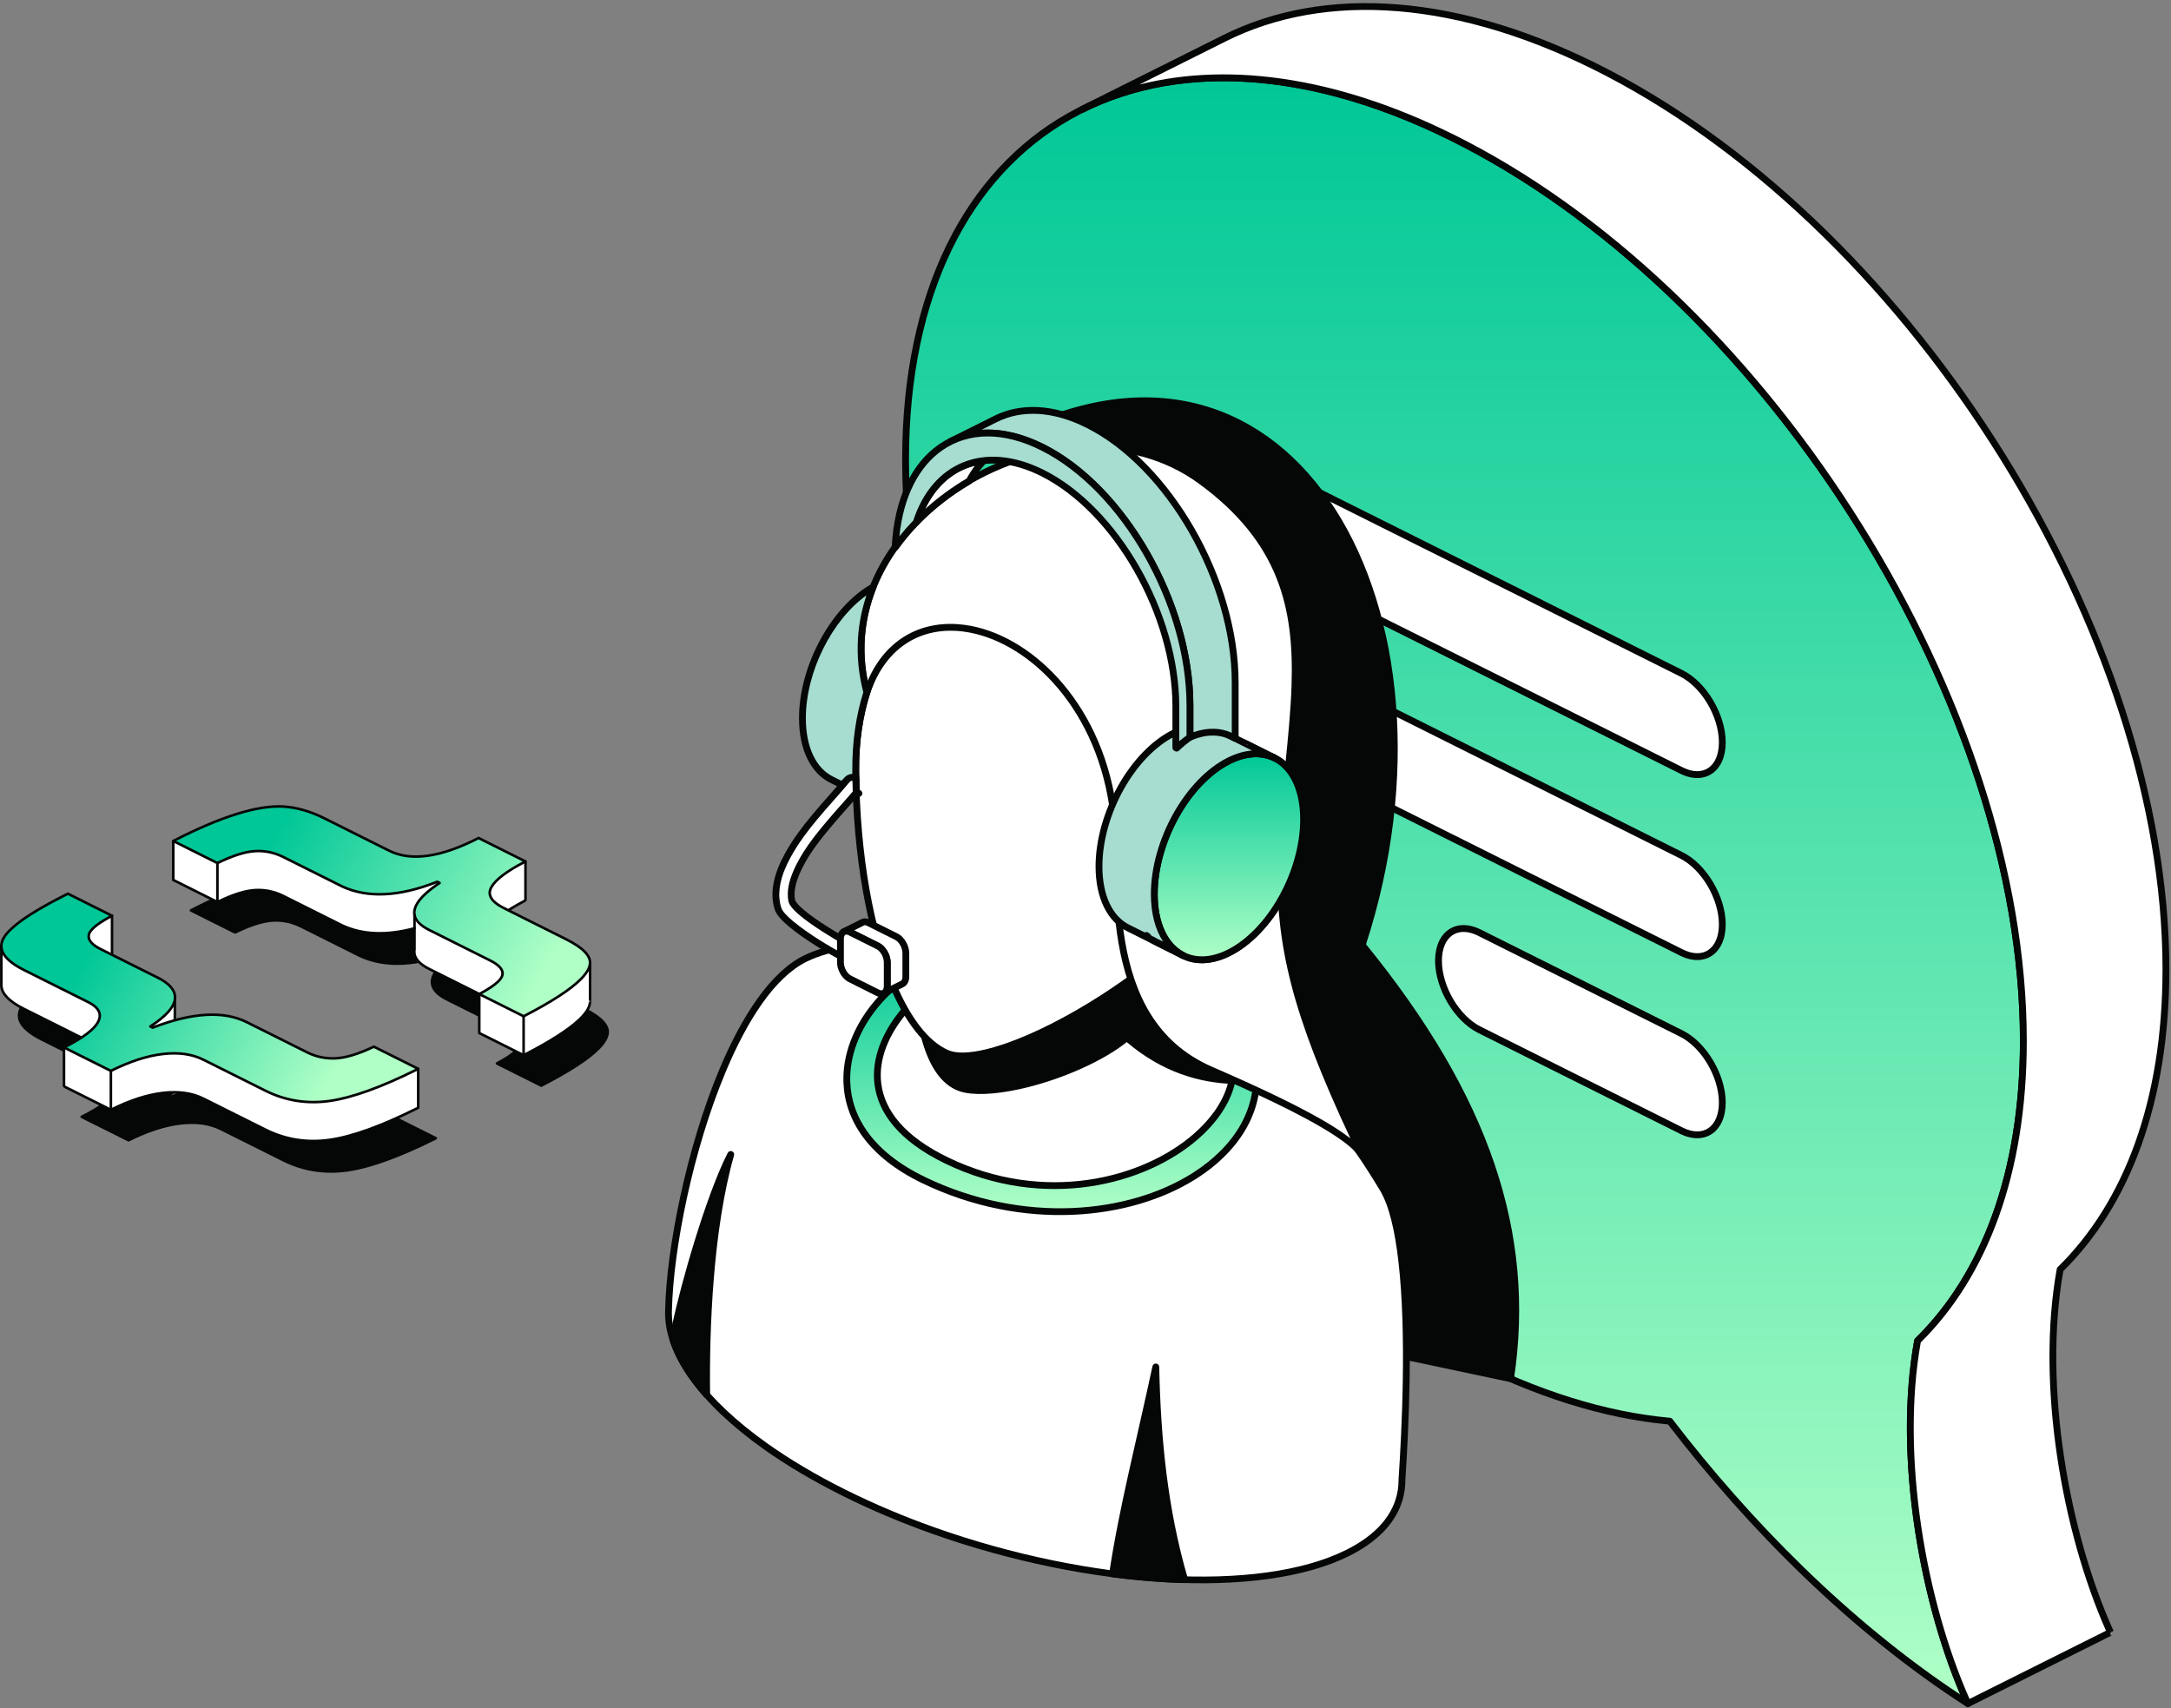
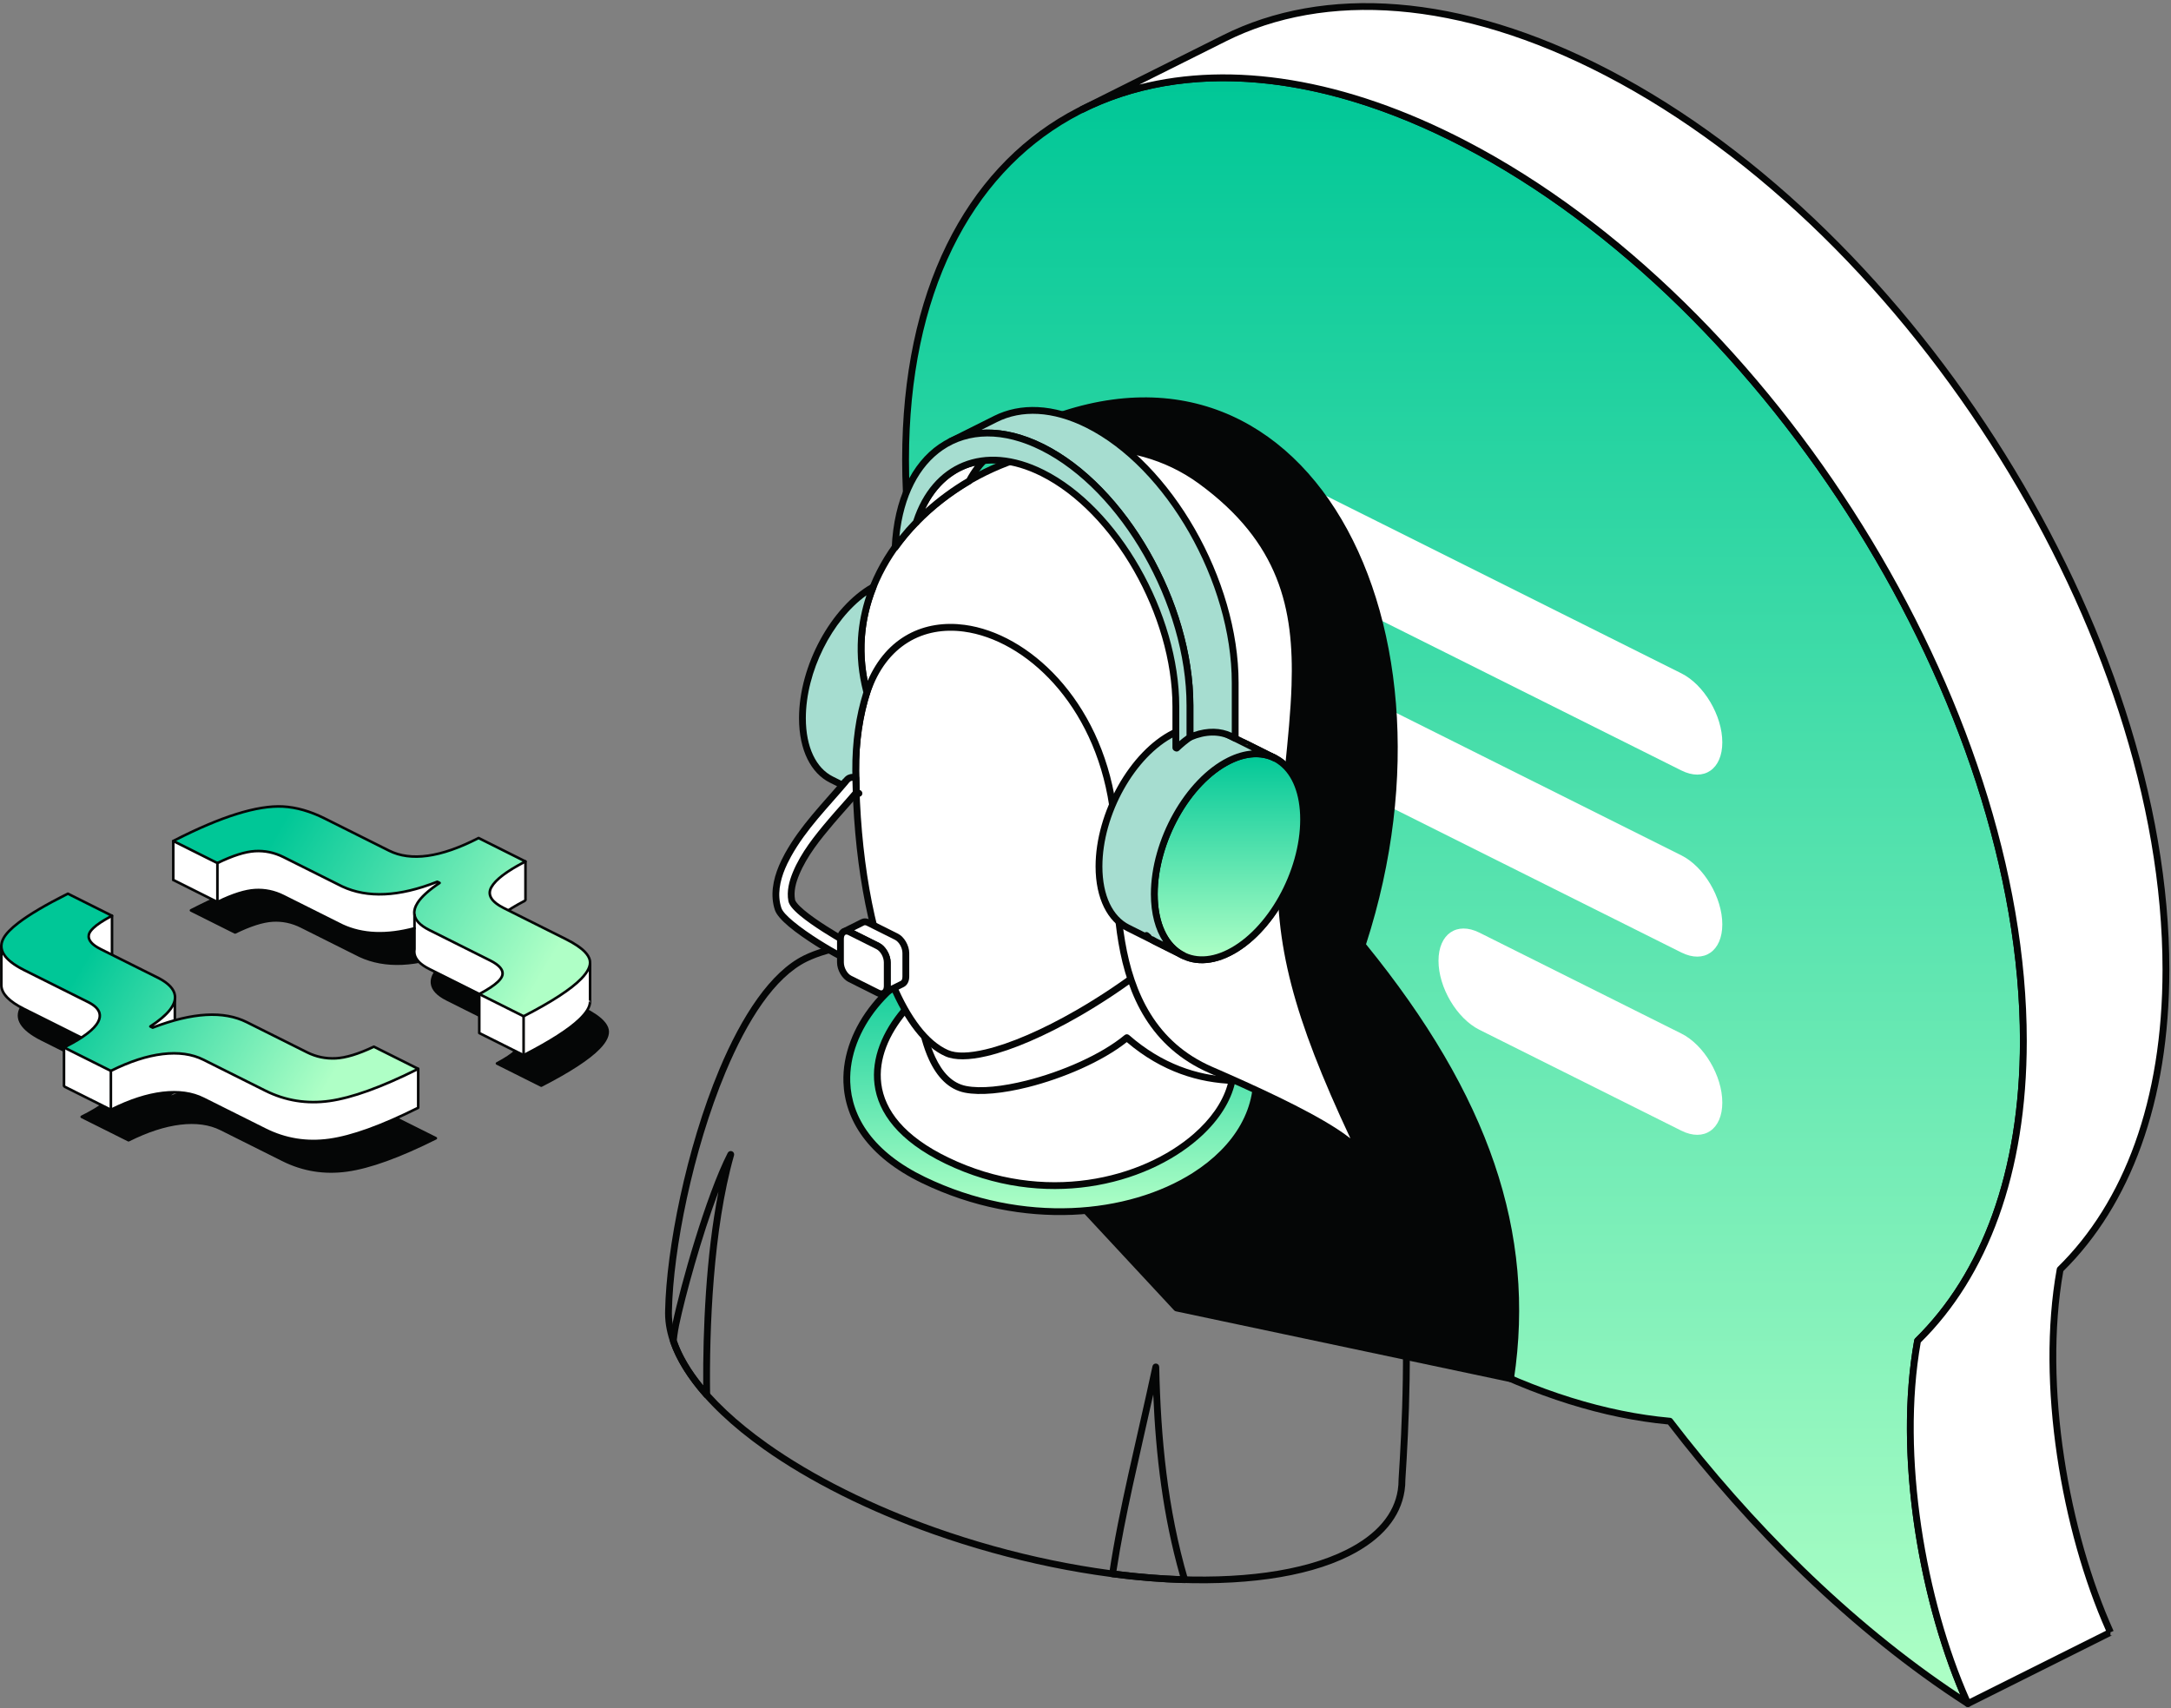
<svg xmlns="http://www.w3.org/2000/svg" width="530" height="417" viewBox="0 0 530 417" fill="none">
  <rect x="0" y="0" width="530" height="417" fill="#808080" stroke="none" />
  <style>svg{stroke:#C7C7C7;animation:dashoffset 10s both infinite,fill-opacity 10s both infinite,stroke-opacity 10s
        both infinite;stroke-dasharray:500%;stroke-dashoffset:500%}@keyframes
        stroke-opacity{2%,25%{stroke-opacity:.75;stroke-width:1px}100%,75%{stroke-opacity:0;stroke-width:0}}@keyframes
        fill-opacity{10%,25%{fill-opacity:0}0%,100%,50%{fill-opacity:1}}@keyframes
        dashoffset{0%,2%{stroke-dashoffset:500%}100%{stroke-dashoffset:0%}}
    </style>
  <path fill-rule="evenodd" clip-rule="evenodd" d="M468.131 327.347C484.379 311.426 493.959 286.467 493.959 254.118C493.959 172.402 432.821 74.275 357.517 35.127C282.213 -4.021 221.075 30.538 221.075 112.258C221.075 193.973 282.213 292.1 357.517 331.248C375.209 340.445 392.12 345.575 407.639 346.979C427.165 372.468 452.16 397.736 480.414 415.931C469.471 391.706 463.037 355.606 468.131 327.347Z" fill="url(#paint0_linear_1273_12566)" />
  <path fill-rule="evenodd" clip-rule="evenodd" d="M468.904 327.753C485.171 311.692 494.79 286.608 494.79 254.118C494.79 172.127 433.456 73.667 357.899 34.389C319.939 14.653 285.544 13.566 260.644 27.646C235.727 41.731 220.24 71.032 220.24 112.258C220.24 194.249 281.574 292.707 357.132 331.987C374.793 341.169 391.682 346.314 407.199 347.775C426.75 373.241 451.736 398.453 479.963 416.631C480.273 416.831 480.677 416.802 480.957 416.561C481.235 416.321 481.324 415.925 481.171 415.589C470.322 391.573 463.923 355.82 468.904 327.753ZM408.297 346.474C408.161 346.294 407.951 346.172 407.713 346.151C392.288 344.755 375.483 339.652 357.899 330.511C282.847 291.493 221.905 193.699 221.905 112.258C221.905 71.767 236.988 42.929 261.464 29.092C285.959 15.243 319.787 16.453 357.132 35.866C432.184 74.884 493.126 172.676 493.126 254.118C493.126 286.2 483.661 310.964 467.549 326.753C467.421 326.878 467.341 327.034 467.311 327.201L467.31 327.21V327.213C462.368 354.642 468.22 389.424 478.533 413.709C451.313 395.693 427.23 371.186 408.297 346.474Z" fill="#050606" />
  <path fill-rule="evenodd" clip-rule="evenodd" d="M515.218 398.522C504.275 374.298 497.841 338.197 502.934 309.94C519.183 294.018 528.762 269.059 528.762 236.71C528.762 154.993 467.625 56.867 392.321 17.718C356.199 -1.06 323.337 -2.877 298.918 9.331L264.114 26.733C288.534 14.525 321.394 16.342 357.517 35.12C432.821 74.269 493.959 172.395 493.959 254.112C493.959 286.461 484.379 311.42 468.13 327.341C463.037 355.599 469.471 391.7 480.414 415.924L515.218 398.522Z" fill="white" />
  <path fill-rule="evenodd" clip-rule="evenodd" d="M503.708 310.347C519.974 294.286 529.594 269.202 529.594 236.713C529.594 154.721 468.261 56.261 392.703 16.984C356.292 -1.943 323.159 -3.716 298.547 8.588L263.743 25.99C263.543 26.09 263.391 26.272 263.324 26.484C263.253 26.698 263.275 26.933 263.384 27.133C263.598 27.526 264.084 27.682 264.488 27.478C288.709 15.37 321.302 17.236 357.133 35.862C432.185 74.88 493.127 172.672 493.127 254.115C493.127 286.196 483.662 310.96 467.549 326.749C467.422 326.874 467.342 327.031 467.312 327.197L467.31 327.206V327.209C462.192 355.618 468.654 391.914 479.656 416.27C479.749 416.476 479.922 416.635 480.136 416.711C480.349 416.786 480.584 416.772 480.787 416.672L515.591 399.27H515.218C515.218 399.128 515.218 398.841 515.218 398.525L515.976 398.183C505.127 374.167 498.728 338.414 503.708 310.347ZM299.289 10.08L299.292 10.076C323.513 -2.032 356.106 -0.166 391.937 18.46C466.989 57.478 527.931 155.27 527.931 236.713C527.931 268.794 518.466 293.558 502.352 309.348C502.226 309.472 502.146 309.629 502.116 309.795L502.114 309.804V309.807C497.047 337.935 503.33 373.795 514.133 398.138L480.819 414.794C470.184 390.788 463.979 355.508 468.904 327.749C485.172 311.688 494.791 286.604 494.791 254.115C494.791 172.123 433.457 73.663 357.899 34.386C328.179 18.934 300.642 14.913 278.14 20.653L299.289 10.08Z" fill="#050606" />
  <path fill-rule="evenodd" clip-rule="evenodd" d="M361.169 227.705C355.654 224.949 351.177 228.026 351.177 234.57C351.177 241.114 355.655 248.663 361.169 251.42L410.471 276.055C415.986 278.811 420.462 275.735 420.462 269.191C420.462 262.647 415.986 255.097 410.471 252.341L361.169 227.705ZM290.084 148.679C284.569 145.923 280.092 148.998 280.092 155.542C280.092 162.086 284.569 169.638 290.084 172.391L410.471 232.55C415.986 235.304 420.462 232.229 420.462 225.685C420.462 219.141 415.986 211.592 410.471 208.836L290.084 148.679ZM290.084 104.237C284.569 101.481 280.092 104.56 280.092 111.104C280.092 117.648 284.569 125.196 290.084 127.954L410.471 188.108C415.986 190.866 420.462 187.789 420.462 181.245C420.462 174.703 415.986 167.153 410.471 164.397L290.084 104.237Z" fill="white" />
-   <path fill-rule="evenodd" clip-rule="evenodd" d="M361.541 226.961L410.843 251.598C416.603 254.476 421.294 262.356 421.294 269.191C421.294 272.801 420 275.426 418.006 276.797C415.982 278.187 413.185 278.342 410.098 276.8L360.797 252.164C355.036 249.285 350.346 241.406 350.346 234.57C350.346 230.961 351.64 228.334 353.634 226.963C355.658 225.574 358.455 225.419 361.541 226.961ZM360.797 228.449C358.368 227.236 356.17 227.242 354.576 228.336C352.954 229.45 352.009 231.634 352.009 234.57C352.009 240.821 356.273 248.043 361.541 250.675L410.842 275.312C413.27 276.525 415.47 276.519 417.063 275.425C418.686 274.31 419.63 272.127 419.63 269.191C419.63 262.94 415.367 255.719 410.098 253.086L360.797 228.449ZM290.456 147.934L410.843 208.092C416.603 210.97 421.294 218.849 421.294 225.685C421.294 229.294 420 231.921 418.006 233.29C415.982 234.681 413.185 234.836 410.098 233.293L289.714 173.136C283.954 170.258 279.26 162.378 279.26 155.541C279.26 151.932 280.556 149.306 282.551 147.937C284.572 146.546 287.37 146.391 290.456 147.934ZM289.714 149.421C287.285 148.208 285.085 148.215 283.493 149.309C281.868 150.422 280.926 152.607 280.926 155.541C280.926 161.793 285.188 169.015 290.456 171.649L410.842 231.805C413.27 233.019 415.47 233.013 417.063 231.919C418.686 230.803 419.63 228.621 419.63 225.685C419.63 219.433 415.367 212.212 410.098 209.579L289.714 149.421ZM290.456 103.495L410.843 163.65C416.603 166.53 421.294 174.408 421.294 181.245C421.294 184.855 420 187.482 418.006 188.85C415.982 190.241 413.185 190.397 410.098 188.854L289.714 128.696C283.954 125.817 279.26 117.938 279.26 111.104C279.26 107.494 280.556 104.869 282.551 103.495C284.572 102.108 287.37 101.952 290.456 103.495ZM289.714 104.983C287.285 103.77 285.085 103.773 283.493 104.869C281.868 105.985 280.926 108.165 280.926 111.104C280.926 117.355 285.188 124.578 290.456 127.208L410.842 187.366C413.27 188.58 415.47 188.572 417.063 187.478C418.686 186.365 419.63 184.18 419.63 181.245C419.63 174.995 415.367 167.773 410.098 165.139L289.714 104.983Z" fill="#050606" />
  <path fill-rule="evenodd" clip-rule="evenodd" d="M368.767 336.597C374.111 300.931 362.641 267.605 332.553 230.713C358.871 150.128 316.071 71.327 247.062 106.442L225.682 253.103L287.24 319.342L368.767 336.597Z" fill="#050606" />
  <path fill-rule="evenodd" clip-rule="evenodd" d="M333.485 230.543C359.764 149.305 316.25 70.306 246.682 105.702C246.442 105.825 246.278 106.054 246.238 106.325L224.859 252.985C224.822 253.234 224.9 253.486 225.071 253.672L286.632 319.91C286.746 320.035 286.903 320.122 287.07 320.158L368.596 337.414C368.819 337.461 369.054 337.414 369.242 337.283C369.431 337.153 369.557 336.95 369.59 336.722C374.949 300.956 363.54 267.518 333.485 230.543ZM247.821 106.989C315.931 72.713 357.771 150.815 331.763 230.457L331.908 231.241C361.571 267.61 373.068 300.48 368.073 335.602L287.671 318.584L226.562 252.83L247.821 106.989Z" fill="#050606" />
-   <path fill-rule="evenodd" clip-rule="evenodd" d="M342.261 361.213C343.386 344.214 345.341 303.056 337.61 290.22C322.056 264.4 310.024 255.633 279.498 241.077C250.679 227.333 211.055 226.908 196.599 234.028C176.689 243.831 163.709 295.199 163.205 319.987C163.198 320.195 163.194 320.405 163.194 320.616V320.639C163.194 330.558 171.481 342.185 186.913 353.133C192.371 357.002 198.713 360.787 205.902 364.38C212.992 367.925 220.452 371.061 228.079 373.762C265.765 387.112 307.55 389.874 329.044 379.128C336.885 375.206 341.13 369.936 342.064 363.907V363.902C342.198 363.021 342.264 362.124 342.261 361.213Z" fill="white" />
  <path fill-rule="evenodd" clip-rule="evenodd" d="M343.091 361.241C343.883 349.297 345.072 325.518 343.062 307.909C342.187 300.232 340.684 293.717 338.321 289.791C322.667 263.809 310.573 254.974 279.858 240.327C262.447 232.027 241.133 228.546 223.719 228.643C212.031 228.708 202.092 230.395 196.231 233.282C188.133 237.269 181.104 247.981 175.62 261.06C167.493 280.45 162.677 305.019 162.373 319.957C162.366 320.175 162.363 320.396 162.363 320.601V320.625C162.363 320.639 162.363 320.652 162.363 320.667C162.377 330.767 170.724 342.669 186.435 353.813C191.921 357.703 198.301 361.51 205.531 365.126C212.65 368.685 220.14 371.833 227.8 374.546C265.728 387.982 307.783 390.687 329.415 379.871C337.543 375.808 341.905 370.309 342.88 364.063C342.884 364.046 342.888 364.03 342.888 364.013C343.029 363.104 343.096 362.18 343.091 361.241ZM164.025 320.632V320.616C164.025 320.416 164.028 320.216 164.035 320.004C164.339 305.208 169.11 280.894 177.156 261.704C182.454 249.062 189.139 238.629 196.965 234.774C202.672 231.966 212.353 230.37 223.731 230.307C240.917 230.211 261.959 233.635 279.141 241.828C309.471 256.293 321.439 264.992 336.897 290.65C339.17 294.427 340.566 300.71 341.407 308.097C343.41 325.622 342.216 349.293 341.429 361.158C341.429 361.178 341.429 361.197 341.429 361.217C341.434 362.084 341.37 362.937 341.241 363.777V363.781C340.342 369.58 336.214 374.613 328.673 378.383C307.317 389.061 265.802 386.243 228.354 372.978C220.759 370.289 213.333 367.166 206.277 363.637C199.129 360.064 192.818 356.302 187.396 352.455C172.253 341.713 164.025 330.372 164.025 320.639V320.632Z" fill="#050606" />
  <path fill-rule="evenodd" clip-rule="evenodd" d="M306.432 259.093C298.642 251.971 289.651 245.92 279.497 241.078C265.971 234.627 248.526 231.455 231.279 233.485C207.95 240.836 192.936 272.422 225.455 288.107C266.031 307.681 311.148 287.116 306.432 259.093Z" fill="url(#paint1_linear_1273_12566)" />
  <path fill-rule="evenodd" clip-rule="evenodd" d="M306.993 258.48C307.134 258.605 307.224 258.773 307.253 258.955C309.193 270.489 302.987 280.825 292.1 287.75C276.037 297.97 249.739 300.744 225.092 288.856C211.718 282.404 206.222 273.292 205.906 264.25C205.435 250.722 216.675 237.215 231.031 232.692L231.184 232.659C248.593 230.61 266.202 233.815 279.858 240.327C290.084 245.204 299.148 251.303 306.993 258.48ZM231.458 234.302C248.512 232.31 265.761 235.448 279.141 241.829C289.121 246.589 297.979 252.529 305.657 259.513C307.343 270.281 301.391 279.867 291.206 286.347C275.528 296.32 249.865 298.958 225.815 287.357C213.177 281.259 207.868 272.737 207.568 264.192C207.123 251.362 217.851 238.622 231.458 234.302Z" fill="#050606" />
-   <path fill-rule="evenodd" clip-rule="evenodd" d="M289.194 385.68C284.16 368.483 282.536 351.137 282.165 333.738C278.27 351.876 273.932 368.687 271.611 384.256C277.642 385.041 283.541 385.519 289.194 385.68ZM172.523 340.543C172.303 324.396 173.239 299.973 178.399 281.854C171.758 294.838 163.79 325.69 164.413 327.5C165.863 331.711 168.591 336.109 172.523 340.543Z" fill="#050606" />
  <path fill-rule="evenodd" clip-rule="evenodd" d="M289.996 385.444C290.07 385.7 290.018 385.975 289.856 386.185C289.692 386.397 289.44 386.517 289.173 386.51C283.49 386.349 277.565 385.868 271.503 385.078C271.284 385.049 271.084 384.933 270.947 384.755C270.813 384.577 270.758 384.352 270.787 384.131C273.113 368.547 277.454 351.718 281.352 333.562C281.442 333.149 281.823 332.868 282.244 332.907C282.662 332.948 282.988 333.297 282.996 333.719C283.367 351.045 284.981 368.318 289.996 385.444ZM281.542 340.463C282.165 355.314 283.901 370.115 288.079 384.81C283.067 384.631 277.869 384.203 272.561 383.537C274.62 370.115 278.137 355.775 281.542 340.463ZM173.354 340.531C173.362 340.879 173.15 341.192 172.824 341.318C172.501 341.442 172.13 341.354 171.899 341.093C167.887 336.565 165.108 332.068 163.628 327.769C163.572 327.602 163.528 327.278 163.564 326.808C163.617 326.068 163.828 324.798 164.177 323.132C166.121 313.845 172.32 291.913 177.658 281.474C177.854 281.093 178.303 280.922 178.703 281.078C179.1 281.235 179.316 281.668 179.197 282.081C174.059 300.125 173.138 324.448 173.354 340.531ZM175.39 290.958C172.32 306.67 171.585 324.85 171.671 338.256C168.617 334.522 166.447 330.829 165.215 327.269C165.227 327.157 165.412 325.363 165.805 323.472C167.286 316.411 171.24 301.962 175.39 290.958Z" fill="#050606" />
  <path fill-rule="evenodd" clip-rule="evenodd" d="M269.898 237.266C262.579 234.891 254.555 233.391 246.294 232.986C226.343 233.394 194.121 265.493 231.144 283.353C270.873 302.517 311.831 272.27 298.521 252.538L298.503 252.525C297.482 251.77 296.469 251.037 295.457 250.325C294.893 249.931 294.322 249.541 293.747 249.157C286.068 243.836 285.927 232.466 288.831 222.389L269.898 237.266Z" fill="white" />
  <path fill-rule="evenodd" clip-rule="evenodd" d="M294.218 248.475C290.575 245.949 288.746 241.974 288.146 237.449C287.53 232.787 288.213 227.546 289.63 222.62C289.73 222.274 289.597 221.902 289.295 221.7C288.995 221.499 288.601 221.513 288.316 221.736L269.731 236.342C262.46 234.023 254.51 232.558 246.335 232.155H246.275C237.698 232.331 226.892 238.198 220.063 246.336C215.464 251.821 212.677 258.326 213.493 264.78C214.365 271.67 219.328 278.576 230.783 284.103C254.978 295.774 279.621 289.356 292.546 278.056C301.397 270.318 304.761 260.302 299.211 252.074C299.159 251.998 299.097 251.928 299.019 251.873C299.019 251.873 299.004 251.86 299 251.857C297.972 251.099 296.952 250.362 295.932 249.643C295.368 249.249 294.797 248.859 294.218 248.475ZM287.4 224.572C286.365 228.993 285.949 233.548 286.499 237.668C287.159 242.676 289.24 247.047 293.273 249.841L293.283 249.85C293.854 250.231 294.422 250.618 294.979 251.006C295.954 251.692 296.931 252.399 297.91 253.122C302.895 260.656 299.537 269.733 291.452 276.803C278.905 287.769 254.986 293.931 231.508 282.603C220.75 277.414 215.961 271.043 215.143 264.571C214.384 258.556 217.05 252.518 221.34 247.404C227.842 239.651 238.107 233.999 246.282 233.819C254.458 234.223 262.401 235.708 269.642 238.06C269.905 238.146 270.195 238.094 270.414 237.923L287.4 224.572Z" fill="#050606" />
-   <path fill-rule="evenodd" clip-rule="evenodd" d="M301.084 263.811C292.804 263.529 283.741 260.903 275.09 253.343C265.338 261.425 244.931 267.778 235.69 265.95C226.449 264.123 223.99 248.938 223.541 236.854L266.992 211.267L301.084 215.811V263.811Z" fill="#050606" />
  <path fill-rule="evenodd" clip-rule="evenodd" d="M275.077 254.429C283.736 261.789 292.784 264.362 301.055 264.645C301.283 264.652 301.501 264.568 301.664 264.412C301.823 264.255 301.916 264.039 301.916 263.813V215.813C301.916 215.395 301.609 215.043 301.193 214.988L267.102 210.444C266.919 210.419 266.731 210.457 266.571 210.551L223.119 236.139C222.857 236.294 222.701 236.581 222.712 236.887C222.986 244.246 224.011 252.735 226.8 258.752C228.755 262.971 231.585 265.988 235.532 266.768C239.316 267.517 244.932 266.948 250.946 265.438C259.609 263.266 269.101 259.159 275.077 254.429ZM224.392 237.32L267.168 212.132L300.254 216.542V262.944C292.375 262.518 283.817 259.867 275.641 252.719C275.333 252.451 274.876 252.445 274.562 252.705C268.79 257.488 259.229 261.644 250.542 263.825C244.811 265.262 239.461 265.849 235.855 265.136C232.409 264.455 230.016 261.735 228.31 258.052C225.665 252.347 224.686 244.345 224.392 237.32Z" fill="#050606" />
  <path fill-rule="evenodd" clip-rule="evenodd" d="M265.434 135.373C235.257 133.973 208.625 151.698 208.907 188.209C209.171 222.652 218.512 251.557 231.125 257.136C236.537 259.528 249.271 255.366 263.146 247.372C284.539 235.044 308.652 213.607 312.844 193.027C318.872 163.424 295.613 136.767 265.434 135.373Z" fill="white" />
  <path fill-rule="evenodd" clip-rule="evenodd" d="M265.472 134.538C296.162 135.96 319.788 163.088 313.66 193.191C309.431 213.961 285.155 235.649 263.561 248.089C255.156 252.935 247.157 256.378 240.929 257.841C236.592 258.862 233.072 258.904 230.79 257.894C225.601 255.598 220.897 249.506 217.166 240.705C211.694 227.789 208.232 209.005 208.073 188.213C207.961 173.382 212.235 161.611 219.347 152.905C230.015 139.855 247.091 133.685 265.472 134.538ZM265.394 136.2C247.566 135.373 230.984 141.297 220.638 153.959C213.742 162.398 209.628 173.82 209.738 188.197C209.894 208.738 213.288 227.298 218.697 240.056C222.222 248.369 226.562 254.204 231.462 256.372C233.51 257.276 236.659 257.136 240.547 256.221C246.657 254.787 254.488 251.397 262.73 246.647C283.927 234.436 307.876 213.249 312.028 192.861C317.956 163.759 295.064 137.573 265.394 136.2Z" fill="#050606" />
  <path fill-rule="evenodd" clip-rule="evenodd" d="M211.622 169.04C200.327 126.609 259.372 92.692 293.189 117.421C326.405 141.707 314.353 170.842 312.798 209.492C311.913 231.575 316.954 249.553 332.552 282.073C329.113 276.341 310.372 267.646 295.627 261.241C267.3 248.936 273.911 211.882 271.611 196.603C265.274 154.461 222.009 138.44 211.622 169.04Z" fill="white" />
  <path fill-rule="evenodd" clip-rule="evenodd" d="M212.412 169.303C212.293 169.652 211.963 169.878 211.596 169.868C211.23 169.856 210.914 169.604 210.821 169.252C205.071 147.661 217.168 128.211 235.055 117.332C252.914 106.466 276.5 104.184 293.683 116.745C313.894 131.524 317.592 148.065 316.964 167.404C316.553 180.12 314.253 194.057 313.63 209.522C312.75 231.487 317.789 249.363 333.301 281.709C333.495 282.11 333.339 282.591 332.946 282.801C332.556 283.013 332.066 282.878 331.836 282.497C330.849 280.849 328.523 278.973 325.396 276.951C317.806 272.045 305.576 266.466 295.296 262.001C280.836 255.721 275.257 243.15 273.038 230.174C270.862 217.455 271.937 204.367 270.787 196.725C267.055 171.885 250.333 156.219 235.29 154.205C225.462 152.892 216.411 157.517 212.412 169.303ZM211.822 166.213C207.875 146.426 219.379 128.817 235.92 118.752C253.215 108.231 276.063 105.92 292.699 118.088C312.346 132.456 315.911 148.548 315.302 167.348C314.891 180.061 312.591 193.998 311.968 209.455C311.119 230.619 315.663 248.038 329.674 277.941C328.69 277.166 327.555 276.367 326.298 275.553C318.648 270.607 306.322 264.976 295.957 260.475C282.091 254.45 276.807 242.34 274.679 229.893C272.505 217.189 273.585 204.111 272.434 196.476C268.565 170.746 251.092 154.642 235.512 152.559C225.667 151.241 216.519 155.415 211.822 166.213Z" fill="#050606" />
  <path fill-rule="evenodd" clip-rule="evenodd" d="M210.294 155.815C210.581 151.459 211.575 147.271 213.159 143.31C203.547 148.76 195.894 162.826 195.894 175.343C195.894 182.862 198.658 188.182 202.946 190.325L209.697 193.701C208.406 193.056 207.257 192.125 206.277 190.933C207.193 191.968 208.128 192.788 209.011 193.323C208.955 191.635 208.919 189.928 208.907 188.208C208.852 181.107 209.816 174.715 211.626 169.036L211.623 169.039C210.42 164.514 210.013 160.084 210.294 155.815Z" fill="#A6DDD0" />
  <path fill-rule="evenodd" clip-rule="evenodd" d="M211.121 155.87L211.125 155.867C211.403 151.604 212.378 147.497 213.929 143.616C214.059 143.29 213.97 142.917 213.703 142.682C213.439 142.453 213.054 142.411 212.746 142.586C202.912 148.161 195.062 162.536 195.062 175.343C195.062 183.254 198.056 188.807 202.571 191.066H202.574L209.322 194.443C209.527 194.543 209.756 194.557 209.972 194.483C210.183 194.409 210.357 194.253 210.45 194.05C210.64 193.641 210.469 193.156 210.067 192.955C209.986 192.914 209.908 192.873 209.827 192.833C209.779 191.301 209.748 189.758 209.737 188.199C209.682 181.195 210.631 174.889 212.416 169.291C212.471 169.12 212.468 168.946 212.419 168.791C211.247 164.369 210.85 160.043 211.121 155.87ZM211.525 145.345C210.409 148.681 209.696 152.165 209.463 155.755V155.758C209.33 157.977 209.356 160.195 209.574 162.41C209.786 164.573 210.179 166.709 210.706 168.82L210.757 169.017C208.97 174.715 208.02 181.114 208.072 188.215C208.083 189.357 208.101 190.495 208.131 191.623C207.72 191.259 207.308 190.845 206.899 190.381C206.6 190.043 206.079 190.006 205.734 190.298C205.616 190.4 205.534 190.529 205.49 190.666L203.32 189.583L203.316 189.58C199.254 187.547 196.728 182.468 196.728 175.343C196.728 164.012 203.119 151.378 211.525 145.345Z" fill="#050606" />
  <path fill-rule="evenodd" clip-rule="evenodd" d="M300.02 185.749C310.081 180.722 318.245 187.136 318.245 200.072C318.245 213.005 310.081 227.587 300.02 232.618C289.959 237.646 281.795 231.23 281.795 218.297C281.795 205.365 289.959 190.779 300.02 185.749Z" fill="white" />
  <path fill-rule="evenodd" clip-rule="evenodd" d="M299.648 185.008C305.024 182.318 309.89 182.749 313.419 185.519C316.879 188.239 319.079 193.291 319.079 200.072C319.079 213.307 310.689 228.215 300.39 233.362C295.016 236.05 290.148 235.618 286.62 232.847C283.159 230.129 280.962 225.079 280.962 218.297C280.962 205.061 289.354 190.152 299.648 185.008ZM300.39 186.494C290.567 191.407 282.625 205.666 282.625 218.297C282.625 224.449 284.51 229.073 287.648 231.539C290.719 233.953 294.963 234.215 299.648 231.874C309.471 226.961 317.414 212.701 317.414 200.072C317.414 193.918 315.53 189.295 312.391 186.829C309.319 184.414 305.075 184.154 300.39 186.494Z" fill="#050606" />
  <path fill-rule="evenodd" clip-rule="evenodd" d="M288.843 233.276L282.095 229.901C277.803 227.756 275.044 222.438 275.044 214.919C275.044 201.986 283.212 187.401 293.269 182.37C297.48 180.267 301.359 180.167 304.446 181.709L311.197 185.085C308.112 183.542 304.231 183.642 300.02 185.746C289.959 190.776 281.795 205.362 281.795 218.294C281.795 225.814 284.556 231.131 288.843 233.276Z" fill="white" />
  <path fill-rule="evenodd" clip-rule="evenodd" d="M304.813 180.963C301.522 179.32 297.386 179.382 292.897 181.627C282.603 186.772 274.211 201.682 274.211 214.918C274.211 222.831 277.205 228.384 281.72 230.642V230.643L288.471 234.019C288.671 234.119 288.905 234.134 289.116 234.06C289.332 233.986 289.503 233.828 289.599 233.625V233.624C289.789 233.217 289.618 232.731 289.216 232.53C285.152 230.498 282.624 225.418 282.624 218.293C282.624 205.661 290.567 191.402 300.39 186.49C304.323 184.525 307.94 184.387 310.822 185.831C311.026 185.931 311.26 185.945 311.471 185.871C311.683 185.797 311.857 185.638 311.949 185.433C312.139 185.025 311.968 184.542 311.567 184.339L304.816 180.966L304.813 180.963ZM282.469 229.156L282.465 229.155C278.399 227.123 275.873 222.043 275.873 214.918C275.873 202.286 283.82 188.026 293.643 183.115C297.572 181.149 301.191 181.011 304.074 182.454L305.643 183.237C303.752 183.386 301.736 183.957 299.648 185.003C289.354 190.147 280.962 205.057 280.962 218.293C280.962 223.104 282.068 227.042 283.949 229.897L282.469 229.156Z" fill="#050606" />
  <path fill-rule="evenodd" clip-rule="evenodd" d="M300.02 185.749C310.081 180.722 318.245 187.136 318.245 200.072C318.245 213.005 310.081 227.587 300.02 232.618C289.959 237.646 281.795 231.23 281.795 218.297C281.795 205.365 289.959 190.779 300.02 185.749Z" fill="url(#paint2_linear_1273_12566)" />
  <path fill-rule="evenodd" clip-rule="evenodd" d="M299.648 185.008C305.024 182.318 309.89 182.749 313.419 185.519C316.879 188.239 319.079 193.291 319.079 200.072C319.079 213.307 310.689 228.215 300.39 233.362C295.016 236.05 290.148 235.618 286.62 232.847C283.159 230.129 280.962 225.079 280.962 218.297C280.962 205.061 289.354 190.152 299.648 185.008ZM300.39 186.494C290.567 191.407 282.625 205.666 282.625 218.297C282.625 224.449 284.51 229.073 287.648 231.539C290.719 233.953 294.963 234.215 299.648 231.874C309.471 226.961 317.414 212.701 317.414 200.072C317.414 193.918 315.53 189.295 312.391 186.829C309.319 184.414 305.075 184.154 300.39 186.494Z" fill="#050606" />
  <path fill-rule="evenodd" clip-rule="evenodd" d="M288.843 233.279C284.556 231.134 281.795 225.818 281.795 218.297C281.795 205.365 289.959 190.779 300.02 185.749C304.231 183.645 308.112 183.545 311.197 185.088L297.694 178.337C294.608 176.794 290.727 176.894 286.518 179.001C276.461 184.028 268.291 198.614 268.291 211.546C268.291 219.066 271.056 224.383 275.344 226.528L288.843 233.279Z" fill="#A6DDD0" />
  <path fill-rule="evenodd" clip-rule="evenodd" d="M298.064 177.59C294.771 175.947 290.634 176.01 286.146 178.255C275.852 183.404 267.46 198.309 267.46 211.545C267.46 219.459 270.454 225.012 274.968 227.27L274.972 227.271L288.471 234.023C288.671 234.123 288.905 234.137 289.116 234.063C289.332 233.989 289.503 233.831 289.599 233.629V233.627C289.789 233.22 289.618 232.734 289.216 232.533C285.152 230.501 282.624 225.421 282.624 218.296C282.624 205.664 290.567 191.405 300.39 186.493C304.323 184.528 307.94 184.39 310.822 185.834C311.026 185.934 311.26 185.948 311.471 185.874C311.683 185.8 311.857 185.641 311.949 185.437C312.139 185.028 311.968 184.545 311.567 184.343L298.064 177.594V177.59ZM275.718 225.785L275.714 225.783C271.652 223.75 269.125 218.671 269.125 211.545C269.125 198.913 277.067 184.654 286.891 179.742C290.819 177.775 294.44 177.639 297.322 179.081L305.643 183.24C303.752 183.389 301.736 183.96 299.648 185.006C289.354 190.15 280.962 205.06 280.962 218.296C280.962 223.107 282.068 227.045 283.949 229.9L282.465 229.158C282.201 229.028 281.946 228.883 281.697 228.725C281.59 228.658 281.475 228.618 281.357 228.603L281.145 228.499C281.093 228.368 281.007 228.25 280.888 228.155C280.729 228.031 280.577 227.902 280.425 227.766C280.154 227.524 279.768 227.492 279.468 227.658L275.718 225.785ZM304.445 181.834V181.711H305.276C305.276 181.711 305.127 181.711 304.882 181.711C304.749 181.711 304.597 181.711 304.445 181.834ZM304.568 181.463L304.445 181.711H303.614C303.614 181.711 303.762 181.711 304.007 181.711C304.178 181.711 304.378 181.711 304.568 181.463Z" fill="#050606" />
  <path fill-rule="evenodd" clip-rule="evenodd" d="M301.541 180.259V166.693C301.541 141.849 285.404 113.608 265.527 103.67C257.033 99.423 249.221 99.204 243.058 102.282L232.014 107.806C238.176 104.723 245.989 104.945 254.484 109.194C274.361 119.132 290.498 147.37 290.498 172.216V179.988C294.307 178.36 297.808 178.389 300.64 179.806L301.541 180.259Z" fill="#A6DDD0" />
  <path fill-rule="evenodd" clip-rule="evenodd" d="M300.272 180.55L301.17 181C301.43 181.128 301.734 181.114 301.979 180.965C302.227 180.814 302.376 180.546 302.376 180.258V166.691C302.376 141.547 286.016 112.983 265.903 102.926C257.126 98.537 249.05 98.356 242.687 101.535V101.538L231.644 107.059C231.266 107.247 231.092 107.682 231.229 108.079C231.306 108.305 231.481 108.484 231.7 108.576C231.922 108.665 232.171 108.653 232.386 108.546C238.344 105.567 245.897 105.827 254.113 109.937C273.752 119.753 289.666 147.668 289.666 172.214V179.987C289.666 180.268 289.807 180.527 290.041 180.679C290.275 180.836 290.567 180.862 290.827 180.75C294.374 179.233 297.632 179.229 300.269 180.55H300.272ZM243.429 103.026C249.388 100.047 256.94 100.306 265.157 104.413C284.796 114.233 300.71 142.148 300.71 166.691V178.917C298.032 177.678 294.819 177.552 291.333 178.774V172.214C291.333 147.071 274.973 118.507 254.859 108.446C249.428 105.735 244.268 104.629 239.617 104.933L243.429 103.026Z" fill="#050606" />
  <path fill-rule="evenodd" clip-rule="evenodd" d="M236.629 117.406C237.628 115.522 238.807 113.867 240.149 112.461C232.478 113.337 226.506 118.723 223.686 127.519C227.462 123.628 231.854 120.218 236.629 117.406Z" fill="white" />
  <path fill-rule="evenodd" clip-rule="evenodd" d="M237.364 117.797C237.293 117.935 237.181 118.046 237.052 118.127C232.341 120.898 228.007 124.26 224.283 128.098C224.012 128.377 223.589 128.433 223.26 128.233C222.925 128.036 222.778 127.635 222.892 127.264C225.826 118.116 232.073 112.548 240.053 111.636C240.401 111.595 240.736 111.776 240.891 112.092C241.048 112.408 240.991 112.782 240.75 113.038C239.459 114.392 238.325 115.983 237.364 117.797ZM238.013 113.69C237.281 114.648 236.61 115.69 236.006 116.81C232.366 118.969 228.954 121.473 225.86 124.27C228.523 118.672 232.763 114.989 238.013 113.69Z" fill="#050606" />
  <path fill-rule="evenodd" clip-rule="evenodd" d="M223.686 127.521C228.093 113.763 240.224 108.35 254.483 115.48C272.463 124.468 287.058 150.01 287.058 172.482V182.562L287.247 182.657C288.293 181.668 289.377 180.769 290.497 179.991V172.218C290.497 147.372 274.36 119.134 254.483 109.196C235.293 99.599 219.587 110.554 218.53 133.683C220.076 131.521 221.805 129.462 223.686 127.521Z" fill="#A6DDD0" />
  <path fill-rule="evenodd" clip-rule="evenodd" d="M224.283 128.099C222.432 130.011 220.73 132.036 219.205 134.165C218.994 134.465 218.604 134.591 218.259 134.469C217.91 134.351 217.679 134.013 217.698 133.646C218.24 121.764 222.603 113.032 229.236 108.48C235.913 103.898 244.935 103.49 254.858 108.45C274.971 118.511 291.332 147.075 291.332 172.218V179.991C291.332 180.264 291.197 180.517 290.975 180.673C289.888 181.429 288.835 182.297 287.822 183.263C287.565 183.503 287.187 183.558 286.876 183.403L286.687 183.306C286.405 183.165 286.226 182.876 286.226 182.561V172.481C286.226 150.309 271.852 125.095 254.112 116.225C247.238 112.787 240.881 112.333 235.704 114.437C230.544 116.537 226.599 121.162 224.476 127.773L224.283 128.099ZM219.565 130.938C220.57 121.1 224.428 113.8 230.178 109.852C236.417 105.575 244.842 105.304 254.112 109.941C273.751 119.757 289.665 147.672 289.665 172.218V179.563C289.064 179.998 288.471 180.462 287.889 180.959V172.481C287.889 149.712 273.072 123.845 254.858 114.737C247.472 111.042 240.636 110.638 235.078 112.897C229.55 115.142 225.258 120.035 222.956 127.079C221.76 128.318 220.63 129.606 219.565 130.938Z" fill="#050606" />
  <path d="M208.926 189.926C208.655 189.799 208.536 189.811 208.203 189.766C208.061 189.782 207.925 189.792 207.783 189.808C207.435 189.923 207.326 189.926 207.026 190.156C206.741 190.375 206.541 190.667 206.31 190.943C201.483 196.655 196.138 201.946 192.385 208.716C192.073 209.276 191.776 209.846 191.498 210.423C191.294 210.847 191.101 211.278 190.92 211.712C189.558 214.941 188.842 218.561 189.969 221.934C191.082 225.266 201.766 231.676 204.912 233.273L205.305 233.419C205.442 233.438 205.58 233.473 205.72 233.476C206.948 233.502 208.039 232.099 207.461 230.827C207.164 230.175 206.436 229.865 205.818 229.511C203.599 228.251 193.779 222.48 193.279 219.821C192.863 217.598 193.486 215.286 194.339 213.237C196.287 208.545 199.578 204.464 202.883 200.573C204.897 198.198 207.019 195.91 209.021 193.54C208.978 192.345 208.948 191.14 208.926 189.926Z" fill="white" />
  <path fill-rule="evenodd" clip-rule="evenodd" d="M209.274 189.171C209.563 189.305 209.753 189.595 209.756 189.913C209.779 191.123 209.808 192.322 209.853 193.511C209.861 193.72 209.789 193.92 209.656 194.079C207.654 196.45 205.531 198.738 203.516 201.113C200.268 204.942 197.025 208.947 195.107 213.558C194.313 215.461 193.709 217.605 194.097 219.67C194.139 219.889 194.292 220.128 194.495 220.4C194.915 220.954 195.557 221.57 196.323 222.215C199.481 224.869 204.693 227.92 206.229 228.791C206.997 229.228 207.849 229.674 208.217 230.485C209.055 232.322 207.478 234.348 205.702 234.31C205.531 234.306 205.361 234.27 205.193 234.248C205.131 234.239 205.071 234.223 205.012 234.201L204.619 234.055C204.589 234.043 204.563 234.032 204.534 234.017C202.304 232.884 196.328 229.36 192.556 226.189C190.811 224.723 189.546 223.294 189.179 222.2C187.988 218.634 188.716 214.804 190.152 211.392C190.34 210.944 190.54 210.502 190.749 210.064C191.034 209.473 191.338 208.89 191.657 208.317C195.438 201.496 200.817 196.16 205.676 190.407C205.944 190.092 206.189 189.754 206.517 189.497C206.919 189.19 207.057 189.176 207.523 189.019C207.583 188.998 207.642 188.986 207.706 188.983C207.842 188.967 207.984 188.953 208.12 188.941C208.184 188.934 208.246 188.934 208.31 188.945C208.755 189 208.911 189.005 209.274 189.171ZM208.106 190.615C208.125 191.497 208.146 192.372 208.18 193.249C206.239 195.534 204.192 197.744 202.249 200.037C198.887 203.995 195.552 208.15 193.571 212.919C192.659 215.114 192.014 217.596 192.463 219.977C192.54 220.396 192.777 220.884 193.17 221.405C193.65 222.038 194.376 222.751 195.252 223.488C198.491 226.21 203.832 229.344 205.405 230.238C205.694 230.402 206.01 230.556 206.289 230.745C206.458 230.863 206.617 230.989 206.703 231.176C207.026 231.881 206.417 232.661 205.735 232.647C205.665 232.645 205.594 232.631 205.523 232.618L205.245 232.513C203.046 231.39 197.277 227.983 193.627 224.916C192.185 223.701 191.06 222.578 190.756 221.673C189.695 218.492 190.404 215.081 191.683 212.036C191.862 211.615 192.05 211.197 192.247 210.786C192.518 210.222 192.811 209.669 193.112 209.122C196.839 202.4 202.156 197.154 206.948 191.48C207.138 191.252 207.297 191 207.535 190.815C207.701 190.689 207.783 190.678 207.946 190.629L208.106 190.615Z" fill="#050606" />
  <path fill-rule="evenodd" clip-rule="evenodd" d="M215.743 242.485L220.28 240.217C220.803 239.955 221.137 239.317 221.137 238.415V232.702C221.137 231.126 220.114 229.333 218.852 228.703L211.996 225.274C211.458 225.005 210.961 224.992 210.572 225.186L206.036 227.455C206.424 227.26 206.921 227.274 207.46 227.544L214.314 230.971C215.577 231.601 216.6 233.394 216.6 234.97V240.684C216.6 241.585 216.266 242.224 215.743 242.485Z" fill="white" />
  <path fill-rule="evenodd" clip-rule="evenodd" d="M220.656 240.962C221.406 240.584 221.972 239.712 221.972 238.418V232.705C221.972 230.829 220.726 228.712 219.228 227.961L212.372 224.534C211.556 224.126 210.803 224.149 210.21 224.441L210.201 224.446L205.666 226.715C205.424 226.835 205.257 227.064 205.212 227.329C205.172 227.595 205.261 227.864 205.454 228.053C205.706 228.302 206.092 228.361 206.408 228.202C206.596 228.109 206.829 228.161 207.09 228.29L213.944 231.719C214.964 232.229 215.77 233.697 215.77 234.973V240.687C215.77 241.197 215.666 241.596 215.37 241.745C215.133 241.865 214.962 242.094 214.921 242.359C214.88 242.624 214.969 242.894 215.162 243.082C215.414 243.332 215.796 243.391 216.115 243.233L220.652 240.964L220.656 240.962ZM210.943 225.935V225.934C211.133 225.84 211.366 225.892 211.626 226.022L218.481 229.449C219.506 229.961 220.307 231.427 220.307 232.705V238.418C220.307 238.929 220.207 239.328 219.91 239.476L219.906 239.477L217.432 240.713L217.435 240.687V234.973C217.435 233.098 216.189 230.981 214.691 230.23L208.522 227.145L210.943 225.935Z" fill="#050606" />
  <path fill-rule="evenodd" clip-rule="evenodd" d="M205.176 229.261C205.176 227.685 206.199 226.917 207.461 227.547L214.315 230.974C215.577 231.604 216.6 233.397 216.6 234.974V240.687C216.6 242.264 215.577 243.032 214.315 242.4L207.461 238.973C206.199 238.343 205.176 236.55 205.176 234.974V229.261Z" fill="white" />
  <path fill-rule="evenodd" clip-rule="evenodd" d="M204.344 229.264C204.344 228.153 204.762 227.35 205.345 226.914C205.984 226.436 206.862 226.32 207.834 226.805L214.69 230.234C216.188 230.984 217.435 233.101 217.435 234.976V240.69C217.435 241.8 217.016 242.603 216.43 243.039C215.796 243.517 214.916 243.633 213.944 243.148L207.09 239.719C205.59 238.97 204.344 236.853 204.344 234.976V229.264ZM206.01 229.264V234.976C206.01 236.254 206.811 237.721 207.834 238.231L214.69 241.66C214.98 241.804 215.242 241.852 215.432 241.709C215.677 241.525 215.77 241.157 215.77 240.69V234.976C215.77 233.7 214.964 232.232 213.944 231.722L207.09 228.293C206.795 228.148 206.536 228.102 206.343 228.244C206.098 228.428 206.01 228.798 206.01 229.264Z" fill="#050606" />
  <path d="M31.382 278.39L19.937 272.668C24.538 270.367 27.323 268.272 28.291 266.383C29.26 264.494 28.436 262.895 25.818 261.586L10.207 253.781C5.322 251.339 3.653 248.733 5.2 245.965C6.746 243.196 11.975 239.584 20.884 235.13L31.659 240.517C28.139 242.372 26.254 243.921 26.002 245.165C25.75 246.408 26.709 247.573 28.88 248.658L43.198 255.817C48.981 258.928 48.252 262.835 41.013 267.541L41.587 267.828C51.249 264.115 58.906 263.67 64.556 266.496L79.305 273.87C81.476 274.956 83.796 275.44 86.264 275.323C88.732 275.207 91.841 274.259 95.587 272.481L106.41 277.893C97.5 282.347 90.278 284.961 84.74 285.735C79.202 286.508 73.975 285.666 69.059 283.207L53.975 275.665C51.199 274.276 47.879 273.813 44.018 274.274C40.159 274.736 35.946 276.108 31.382 278.39Z" fill="#050606" />
  <path fill-rule="evenodd" clip-rule="evenodd" d="M41.752 267.433C44.097 265.845 45.701 264.344 46.569 262.938C47.226 261.873 47.472 260.855 47.324 259.888C47.083 258.315 45.776 256.849 43.348 255.543C43.345 255.542 43.342 255.541 43.339 255.539L29.021 248.38C27.985 247.862 27.234 247.33 26.776 246.774C26.365 246.276 26.203 245.763 26.311 245.231C26.402 244.781 26.742 244.296 27.306 243.757C28.226 242.878 29.727 241.894 31.805 240.799C31.91 240.744 31.975 240.635 31.973 240.517C31.972 240.399 31.905 240.292 31.8 240.239L21.025 234.852C20.936 234.807 20.832 234.807 20.744 234.852C15.375 237.536 11.338 239.917 8.632 241.991C6.791 243.402 5.559 244.68 4.925 245.815C3.306 248.714 4.951 251.508 10.066 254.066L25.677 261.871C27.145 262.605 28.029 263.415 28.29 264.344C28.457 264.936 28.358 265.568 28.012 266.243C27.061 268.097 24.312 270.132 19.796 272.39C19.69 272.443 19.622 272.552 19.622 272.671C19.622 272.79 19.69 272.899 19.796 272.953L31.241 278.675C31.33 278.719 31.434 278.719 31.523 278.675C36.05 276.411 40.228 275.048 44.056 274.59C47.847 274.137 51.107 274.586 53.834 275.95L68.919 283.492C73.893 285.979 79.182 286.832 84.784 286.05C90.345 285.273 97.602 282.652 106.551 278.177C106.657 278.124 106.725 278.015 106.725 277.896C106.725 277.777 106.657 277.668 106.551 277.615L95.728 272.203C95.642 272.16 95.541 272.159 95.454 272.201C91.753 273.956 88.687 274.897 86.25 275.013C83.837 275.127 81.568 274.654 79.446 273.592L64.697 266.218C59.038 263.388 51.388 263.776 41.752 267.433ZM31.382 278.042L20.637 272.669C24.989 270.436 27.625 268.377 28.572 266.53C29 265.694 29.102 264.908 28.896 264.174C28.598 263.114 27.633 262.145 25.959 261.308L10.348 253.503C8.437 252.548 7.027 251.571 6.123 250.565C4.84 249.138 4.617 247.658 5.475 246.122C6.078 245.041 7.262 243.834 9.014 242.491C11.674 240.452 15.632 238.118 20.884 235.485C20.884 235.485 30.974 240.53 30.974 240.53C29.107 241.547 27.74 242.472 26.871 243.302C26.188 243.954 25.804 244.561 25.694 245.106C25.55 245.817 25.741 246.508 26.29 247.174C26.791 247.783 27.605 248.376 28.74 248.943L43.053 256.1C45.249 257.282 46.483 258.559 46.702 259.983C46.862 261.034 46.459 262.145 45.524 263.33C44.54 264.577 42.978 265.892 40.842 267.28C40.747 267.342 40.692 267.449 40.699 267.562C40.705 267.675 40.772 267.775 40.872 267.826L41.447 268.113C41.527 268.153 41.618 268.157 41.701 268.125C51.257 264.453 58.827 263.986 64.415 266.781L79.165 274.155C81.384 275.265 83.755 275.761 86.279 275.641C88.748 275.524 91.851 274.593 95.584 272.835L105.705 277.895C97.094 282.16 90.092 284.673 84.697 285.427C79.224 286.191 74.06 285.359 69.201 282.929L54.116 275.387C51.289 273.973 47.911 273.496 43.981 273.965C40.13 274.426 35.929 275.783 31.382 278.042Z" fill="#050606" />
  <path d="M121.32 259.639C124.82 257.774 126.702 256.223 126.966 254.986C127.23 253.748 126.23 252.563 123.962 251.429L109.117 244.002C103.499 241.191 104.34 237.357 111.641 232.5L111.067 232.213C101.81 235.872 94.073 236.256 87.856 233.364L73.538 226.2C71.303 225.082 68.977 224.594 66.559 224.736C64.143 224.878 61.087 225.85 57.391 227.653L46.617 222.263C58.135 216.339 67.054 213.534 73.374 213.847C76.664 214.033 80.066 215.004 83.577 216.761L99.285 224.62C104.648 227.303 111.936 226.275 121.151 221.536L132.595 227.263C128.096 229.576 125.323 231.667 124.273 233.534C123.226 235.402 124.25 237.11 127.345 238.66L142.43 246.207C146.005 247.996 147.964 249.725 148.309 251.394C148.977 254.613 143.589 259.167 132.143 265.053L121.32 259.639Z" fill="#050606" />
  <path fill-rule="evenodd" clip-rule="evenodd" d="M110.918 232.611C108.541 234.25 106.904 235.776 106 237.181C105.318 238.243 105.045 239.244 105.162 240.179C105.351 241.712 106.602 243.1 108.975 244.286L123.819 251.714C124.904 252.257 125.691 252.807 126.171 253.375C126.598 253.881 126.768 254.395 126.656 254.923C126.56 255.372 126.217 255.857 125.653 256.397C124.732 257.276 123.236 258.263 121.169 259.364C121.065 259.42 121.002 259.528 121.004 259.646C121.005 259.763 121.071 259.871 121.177 259.923L131.999 265.338C132.089 265.383 132.195 265.382 132.283 265.336C139.193 261.783 143.905 258.708 146.427 256.121C148.196 254.305 148.898 252.697 148.615 251.334C148.466 250.617 148.049 249.886 147.346 249.148C146.345 248.098 144.754 247.022 142.567 245.929L127.484 238.382C124.616 236.947 123.574 235.421 124.545 233.692C125.575 231.857 128.315 229.82 132.736 227.546C132.842 227.492 132.909 227.383 132.907 227.264C132.907 227.146 132.839 227.038 132.733 226.984L121.289 221.258C121.199 221.213 121.094 221.214 121.004 221.26C111.907 225.938 104.718 226.991 99.422 224.342L83.716 216.483C80.162 214.705 76.719 213.724 73.388 213.536C73.388 213.536 73.386 213.536 73.386 213.536C67.031 213.221 58.056 216.028 46.471 221.986C46.366 222.041 46.3 222.149 46.3 222.268C46.301 222.386 46.368 222.494 46.474 222.548L57.249 227.938C57.336 227.982 57.44 227.983 57.527 227.94C61.175 226.159 64.19 225.193 66.576 225.053C68.938 224.915 71.211 225.392 73.394 226.485L87.713 233.649C87.715 233.65 87.718 233.651 87.721 233.653C93.947 236.548 101.68 236.214 110.918 232.611ZM121.999 259.631C123.857 258.609 125.218 257.681 126.087 256.852C126.77 256.201 127.155 255.596 127.27 255.055C127.422 254.346 127.225 253.648 126.651 252.969C126.13 252.351 125.282 251.742 124.101 251.151L109.256 243.723C107.133 242.661 105.956 241.473 105.786 240.102C105.686 239.295 105.94 238.437 106.53 237.521C107.466 236.064 109.231 234.483 111.812 232.766C111.906 232.704 111.959 232.596 111.953 232.484C111.945 232.372 111.88 232.273 111.779 232.222L111.204 231.935C111.125 231.895 111.032 231.891 110.948 231.924C101.794 235.542 94.143 235.943 87.993 233.085C87.99 233.084 73.677 225.922 73.677 225.922C71.391 224.779 69.012 224.28 66.539 224.425C64.122 224.567 61.07 225.523 57.391 227.306L47.312 222.263C58.495 216.567 67.173 213.859 73.355 214.165C76.606 214.348 79.966 215.31 83.433 217.046L99.141 224.904C104.546 227.608 111.885 226.629 121.15 221.892L131.901 227.272C127.648 229.514 125.021 231.561 123.997 233.384C122.871 235.39 123.876 237.28 127.203 238.944L142.286 246.491C144.39 247.544 145.928 248.572 146.89 249.583C147.496 250.219 147.871 250.842 147.999 251.461C147.999 251.461 147.999 251.461 147.999 251.461C148.25 252.673 147.548 254.067 145.975 255.681C143.501 258.22 138.887 261.224 132.138 264.704L121.999 259.631Z" fill="#050606" />
  <path d="M66.449 206.461C67.362 206.394 68.231 206.382 69.056 206.424C69.836 206.467 70.622 206.556 71.414 206.687L84.159 207.272L103.583 212.696L128.279 210.325V219.839C123.779 222.153 121.005 224.244 119.957 226.111C119.911 226.193 119.869 226.274 119.832 226.356L122.632 231.031C122.761 231.1 122.893 231.168 123.029 231.236L129.485 234.467L144.047 235.406V244.516C144.047 247.697 138.639 252.068 127.825 257.63L117.003 252.215V242.701L116.979 242.671L104.801 236.578C102.65 235.502 101.445 234.276 101.188 232.899C101.118 232.525 101.118 232.14 101.188 231.744L101.189 226.643C94.351 228.467 88.469 228.233 83.539 225.941L69.22 218.777C66.987 217.659 64.66 217.171 62.244 217.313C59.826 217.454 56.769 218.427 53.074 220.23L42.347 214.863L42.3 214.867V205.353L66.449 206.461Z" fill="white" />
  <path fill-rule="evenodd" clip-rule="evenodd" d="M42.282 215.182L52.936 220.513C53.024 220.557 53.127 220.557 53.215 220.514C56.862 218.734 59.878 217.768 62.263 217.628C64.625 217.489 66.899 217.967 69.082 219.059L83.4 226.223C83.404 226.225 83.405 226.226 83.408 226.227C88.302 228.503 94.124 228.784 100.877 227.052L100.875 231.719C100.804 232.138 100.806 232.546 100.877 232.942C100.879 232.957 100.882 232.972 100.886 232.985C101.167 234.425 102.409 235.734 104.662 236.861L116.69 242.879V252.216C116.69 252.336 116.758 252.445 116.864 252.498L127.687 257.913C127.777 257.957 127.882 257.957 127.971 257.911C134.495 254.555 139.061 251.627 141.671 249.133C143.484 247.401 144.363 245.852 144.364 244.519V244.517V235.407C144.364 235.241 144.235 235.104 144.069 235.093L129.571 234.158L123.172 230.956C123.065 230.903 122.961 230.85 122.86 230.796C122.86 230.796 120.191 226.343 120.191 226.343C120.205 226.317 120.219 226.292 120.233 226.267C121.263 224.431 124.003 222.394 128.424 220.12L128.281 220.155L128.595 219.84V210.326C128.595 210.238 128.557 210.153 128.492 210.094C128.427 210.034 128.339 210.005 128.25 210.013C128.25 210.013 104.932 212.252 103.611 212.378L84.246 206.97C84.223 206.964 84.2 206.96 84.175 206.959L71.449 206.376C70.651 206.244 69.861 206.155 69.076 206.11C69.075 206.11 69.075 206.11 69.073 206.11C68.243 206.07 67.367 206.081 66.447 206.146L42.317 205.039C42.231 205.036 42.147 205.067 42.085 205.126C42.023 205.187 41.987 205.269 41.987 205.354V214.869C41.987 215.036 42.118 215.172 42.282 215.182ZM42.617 214.646V205.684L66.436 206.776C66.449 206.776 66.461 206.776 66.473 206.776C67.374 206.711 68.229 206.698 69.042 206.739C69.81 206.782 70.583 206.869 71.364 206.999C71.376 207.002 71.388 207.003 71.401 207.003L84.111 207.586L103.5 213C103.537 213.011 103.576 213.014 103.615 213.01C103.615 213.01 124.98 210.959 127.966 210.673V219.649C123.49 221.968 120.737 224.082 119.685 225.958C119.634 226.047 119.589 226.136 119.548 226.224C119.503 226.319 119.51 226.429 119.562 226.519L122.365 231.194C122.395 231.243 122.437 231.283 122.486 231.31C122.617 231.38 122.752 231.45 122.89 231.519L129.346 234.749C129.385 234.768 129.425 234.779 129.467 234.782L143.736 235.702V244.517C143.736 244.528 143.736 244.538 143.737 244.549C143.736 244.538 143.736 244.528 143.736 244.517C143.734 245.728 142.884 247.104 141.237 248.678C138.675 251.126 134.202 253.99 127.825 257.278L117.32 252.022V242.702L117.306 242.717C117.321 242.652 117.311 242.58 117.248 242.503C117.245 242.499 117.23 242.479 117.225 242.475V242.475C117.222 242.471 117.219 242.467 117.216 242.462L117.207 242.454L117.205 242.451C117.18 242.427 117.152 242.407 117.121 242.391L104.943 236.298C102.908 235.28 101.743 234.145 101.499 232.842C101.436 232.505 101.437 232.158 101.499 231.801C101.502 231.782 101.504 231.764 101.504 231.746L101.506 226.644C101.506 226.546 101.46 226.454 101.383 226.395C101.305 226.335 101.204 226.315 101.11 226.34C94.357 228.141 88.547 227.921 83.678 225.659C83.678 225.658 69.363 218.497 69.363 218.497C67.079 217.353 64.7 216.855 62.227 217C59.809 217.142 56.758 218.098 53.078 219.881L42.617 214.646ZM144.034 244.831L144.049 244.832C144.044 244.832 144.038 244.832 144.034 244.831ZM144.049 244.832C144.044 244.827 143.58 244.323 143.964 244.214C144.063 244.186 144.049 244.826 144.049 244.832ZM143.875 244.779L143.878 244.781L143.874 244.778L143.875 244.779ZM143.863 244.77L143.867 244.773L143.861 244.769L143.863 244.77ZM143.85 244.76L143.857 244.766L143.849 244.76L143.85 244.76ZM143.807 244.718C143.819 244.733 143.833 244.746 143.849 244.759C143.841 244.753 143.833 244.746 143.827 244.74C143.819 244.733 143.813 244.725 143.807 244.718ZM143.805 244.716L143.807 244.717L143.801 244.709L143.805 244.716ZM143.796 244.704L143.798 244.705L143.793 244.698L143.796 244.704ZM143.788 244.692V244.692L143.785 244.687L143.788 244.692ZM143.779 244.679V244.679L143.777 244.676L143.779 244.679ZM143.739 244.563V244.564L143.737 244.555L143.739 244.563ZM101.189 233.215C101.186 233.209 100.875 232.826 100.875 232.9C100.875 232.915 100.875 232.929 100.877 232.942L100.88 232.958L101.189 233.215ZM100.886 232.985C100.896 233.022 100.911 233.053 100.93 233.078C100.906 233.043 100.889 233.002 100.88 232.958L100.886 232.985ZM42.362 215.123L42.347 215.138L42.349 215.179L42.362 215.123Z" fill="#050606" />
  <path d="M27.344 223.579V236.9L42.688 244.068V252.137L77.188 263.905L102.095 260.955V270.457C93.186 274.912 85.963 277.526 80.426 278.3C74.888 279.073 69.662 278.23 64.745 275.772L49.66 268.23C46.884 266.841 43.564 266.378 39.705 266.839C35.844 267.301 31.632 268.673 27.067 270.955L15.623 265.232V255.73L19.872 253.334L5.892 246.346C2.26 244.53 0.406 242.623 0.33 240.627V240.626C0.327 240.542 0.327 240.457 0.33 240.373L0.327 230.996L27.344 223.579Z" fill="white" />
  <path fill-rule="evenodd" clip-rule="evenodd" d="M0.015 240.64V240.64C0.056 241.708 0.56 242.756 1.551 243.775C2.498 244.748 3.896 245.701 5.751 246.629L19.201 253.352L15.467 255.457C15.368 255.513 15.307 255.618 15.307 255.731V265.234L15.622 265.549L15.481 265.516L26.926 271.238C27.015 271.282 27.119 271.282 27.207 271.238C31.735 268.974 35.912 267.611 39.741 267.153C43.532 266.7 46.792 267.149 49.519 268.513L64.603 276.055C69.579 278.542 74.866 279.395 80.469 278.613C86.029 277.836 93.285 275.216 102.231 270.743V270.743L102.235 270.74C102.338 270.689 102.41 270.582 102.41 270.459V260.956C102.41 260.866 102.37 260.781 102.304 260.721C102.237 260.661 102.147 260.633 102.058 260.644C102.058 260.644 78.678 263.414 77.222 263.586L43.002 251.913V244.07C43.002 243.948 42.931 243.837 42.821 243.785L27.658 236.701V233.083V223.58C27.658 223.482 27.613 223.39 27.534 223.33C27.456 223.271 27.355 223.251 27.26 223.277L0.244 230.694C0.107 230.731 0.012 230.856 0.012 230.997L0.015 240.369C0.011 240.459 0.011 240.549 0.015 240.639L0.015 240.64ZM101.78 270.264C92.99 274.646 85.858 277.225 80.382 277.99C74.91 278.754 69.744 277.922 64.885 275.492L49.8 267.95C46.973 266.536 43.596 266.059 39.667 266.528C35.815 266.989 31.614 268.346 27.067 270.605L15.937 265.04V255.915L20.026 253.609C20.127 253.552 20.189 253.444 20.186 253.328C20.183 253.211 20.116 253.106 20.012 253.054L6.032 246.066C4.255 245.177 2.91 244.269 2.003 243.336C1.139 242.449 0.679 241.546 0.644 240.616V240.615V240.614C0.641 240.538 0.641 240.462 0.644 240.386C0.644 240.382 0.644 240.378 0.644 240.374L0.642 231.237C0.642 231.237 23.702 224.906 27.029 223.993V233.083V236.902C27.029 237.024 27.1 237.135 27.21 237.187L42.372 244.27V252.138C42.372 252.273 42.458 252.393 42.586 252.436L77.085 264.205C77.13 264.22 77.178 264.225 77.225 264.219L101.78 261.31V270.264ZM0.329 240.943H0.329V240.943L0.329 240.943Z" fill="#050606" />
  <path d="M27.067 261.453L15.623 255.73C20.223 253.43 23.008 251.335 23.977 249.446C24.946 247.557 24.121 245.958 21.503 244.649L5.892 236.843C1.008 234.401 -0.661 231.796 0.885 229.027C2.432 226.259 7.66 222.647 16.57 218.192L27.344 223.579C23.825 225.435 21.939 226.984 21.688 228.227C21.436 229.471 22.395 230.635 24.566 231.72L38.883 238.88C44.667 241.99 43.939 245.898 36.699 250.603L37.272 250.891C46.934 247.177 54.591 246.733 60.242 249.558L74.99 256.933C77.161 258.018 79.481 258.503 81.95 258.386C84.418 258.269 87.526 257.322 91.273 255.544L102.095 260.955C93.186 265.41 85.963 268.024 80.426 268.797C74.888 269.57 69.662 268.728 64.745 266.27L49.66 258.728C46.884 257.339 43.564 256.875 39.705 257.337C35.844 257.798 31.632 259.17 27.067 261.453Z" fill="url(#paint3_linear_1273_12566)" />
  <path fill-rule="evenodd" clip-rule="evenodd" d="M37.437 250.493C39.784 248.905 41.386 247.404 42.254 245.998C42.911 244.933 43.157 243.915 43.009 242.948C42.768 241.375 41.462 239.909 39.033 238.603C39.03 238.602 39.027 238.601 39.025 238.599L24.707 231.44C23.67 230.922 22.919 230.39 22.461 229.834C22.05 229.336 21.888 228.823 21.996 228.291C22.087 227.841 22.427 227.356 22.991 226.817C23.912 225.938 25.413 224.954 27.491 223.859C27.595 223.804 27.66 223.695 27.659 223.577C27.658 223.459 27.591 223.352 27.485 223.299L16.711 217.912C16.622 217.867 16.518 217.867 16.429 217.912C11.061 220.596 7.024 222.977 4.317 225.051C2.477 226.462 1.245 227.74 0.611 228.875C-1.009 231.774 0.636 234.568 5.752 237.126L21.363 244.931C22.83 245.665 23.715 246.475 23.976 247.404C24.142 247.996 24.043 248.629 23.697 249.303C22.746 251.157 19.997 253.192 15.482 255.45C15.375 255.503 15.308 255.612 15.308 255.731C15.308 255.85 15.375 255.959 15.482 256.013L26.927 261.735C27.016 261.779 27.12 261.779 27.208 261.735C31.736 259.471 35.913 258.108 39.742 257.65C43.533 257.197 46.792 257.646 49.52 259.01L64.604 266.552C69.58 269.039 74.867 269.892 80.469 269.11C86.031 268.333 93.288 265.712 102.236 261.237C102.344 261.184 102.41 261.075 102.41 260.956C102.41 260.837 102.344 260.728 102.236 260.675L91.415 255.263C91.328 255.22 91.226 255.219 91.139 255.261C87.439 257.016 84.372 257.957 81.935 258.073C79.522 258.187 77.255 257.714 75.131 256.653L60.382 249.278C54.724 246.448 47.074 246.836 37.437 250.493ZM27.068 261.102L16.323 255.729C20.675 253.496 23.31 251.437 24.257 249.59C24.686 248.754 24.788 247.968 24.582 247.234C24.284 246.175 23.318 245.205 21.644 244.368L6.033 236.563C4.123 235.608 2.713 234.631 1.809 233.625C0.526 232.198 0.302 230.718 1.16 229.182C1.764 228.101 2.947 226.894 4.7 225.551C7.36 223.512 11.317 221.178 16.57 218.545C16.57 218.545 26.66 223.59 26.66 223.59C24.793 224.607 23.426 225.533 22.557 226.362C21.874 227.014 21.49 227.621 21.379 228.166C21.235 228.877 21.427 229.568 21.976 230.234C22.477 230.843 23.291 231.436 24.425 232.003L38.74 239.16C40.935 240.342 42.17 241.619 42.387 243.044C42.549 244.094 42.144 245.205 41.209 246.39C40.226 247.637 38.663 248.952 36.527 250.341C36.433 250.402 36.378 250.509 36.384 250.622C36.391 250.735 36.457 250.835 36.557 250.886L37.133 251.173C37.212 251.213 37.303 251.217 37.386 251.185C46.942 247.513 54.513 247.046 60.102 249.841L74.851 257.215C77.07 258.325 79.442 258.821 81.965 258.701C84.435 258.584 87.536 257.653 91.269 255.895L101.392 260.955C92.78 265.22 85.777 267.733 80.382 268.487C74.911 269.251 69.745 268.419 64.886 265.989L49.801 258.447C46.974 257.034 43.596 256.556 39.667 257.025C35.815 257.486 31.615 258.843 27.068 261.102Z" fill="#050606" />
  <path d="M117.003 242.702C120.502 240.837 122.385 239.286 122.649 238.049C122.914 236.812 121.911 235.626 119.646 234.492L104.801 227.065C99.181 224.254 100.023 220.42 107.325 215.564L106.75 215.276C97.494 218.935 89.756 219.319 83.539 216.427L69.221 209.264C66.987 208.145 64.661 207.657 62.243 207.799C59.826 207.941 56.769 208.914 53.075 210.717L42.3 205.326C53.819 199.402 62.737 196.597 69.057 196.91C72.347 197.096 75.749 198.067 79.26 199.824L94.967 207.683C100.331 210.367 107.62 209.339 116.834 204.599L128.279 210.326C123.779 212.64 121.006 214.731 119.957 216.598C118.908 218.465 119.932 220.174 123.029 221.723L138.113 229.27C141.688 231.059 143.649 232.788 143.992 234.458C144.66 237.677 139.272 242.23 127.825 248.117L117.003 242.702Z" fill="url(#paint4_linear_1273_12566)" />
  <path fill-rule="evenodd" clip-rule="evenodd" d="M106.607 215.671C104.228 217.31 102.592 218.836 101.688 220.241C101.006 221.302 100.733 222.304 100.849 223.239C101.04 224.771 102.291 226.159 104.662 227.346L119.507 234.773C120.593 235.317 121.379 235.867 121.858 236.435C122.286 236.941 122.457 237.455 122.344 237.983C122.247 238.432 121.906 238.917 121.34 239.457C120.419 240.336 118.925 241.323 116.857 242.424C116.753 242.479 116.69 242.588 116.691 242.706C116.693 242.824 116.76 242.931 116.865 242.983L127.687 248.398C127.777 248.443 127.883 248.442 127.971 248.396C134.881 244.843 139.593 241.768 142.114 239.18C143.884 237.365 144.586 235.757 144.303 234.394C144.155 233.677 143.738 232.946 143.034 232.208C142.034 231.158 140.443 230.082 138.256 228.988L123.172 221.441C120.304 220.006 119.262 218.481 120.233 216.752C121.264 214.916 124.003 212.879 128.425 210.605C128.531 210.551 128.596 210.442 128.596 210.324C128.594 210.205 128.528 210.097 128.422 210.044L116.977 204.317C116.887 204.272 116.781 204.274 116.693 204.319C107.595 208.998 100.405 210.05 95.11 207.401L79.404 199.543C75.85 197.764 72.406 196.784 69.076 196.596C69.075 196.596 69.075 196.596 69.073 196.596C62.718 196.281 53.743 199.087 42.158 205.046C42.053 205.1 41.987 205.209 41.988 205.327C41.988 205.447 42.055 205.554 42.161 205.607L52.936 210.998C53.024 211.042 53.127 211.042 53.215 210.999C56.862 209.219 59.877 208.253 62.263 208.113C64.626 207.974 66.898 208.452 69.082 209.545L83.401 216.708C83.404 216.71 83.405 216.711 83.409 216.712C89.634 219.608 97.367 219.273 106.607 215.671ZM117.687 242.691C119.545 241.669 120.907 240.741 121.775 239.912C122.457 239.261 122.844 238.656 122.959 238.115C123.111 237.406 122.912 236.708 122.339 236.029C121.817 235.411 120.969 234.802 119.789 234.211L104.944 226.783C102.82 225.721 101.644 224.533 101.473 223.162C101.374 222.355 101.629 221.497 102.218 220.581C103.154 219.124 104.919 217.543 107.5 215.825C107.594 215.763 107.648 215.656 107.64 215.544C107.634 215.432 107.567 215.332 107.468 215.282L106.893 214.995C106.812 214.955 106.719 214.95 106.637 214.983C97.481 218.602 89.83 219.002 83.68 216.144C83.677 216.143 69.363 208.982 69.363 208.982C67.079 207.838 64.699 207.34 62.227 207.485C59.809 207.627 56.758 208.583 53.078 210.366L42.999 205.322C54.183 199.626 62.86 196.917 69.042 197.223C72.293 197.408 75.653 198.37 79.121 200.106L94.828 207.964C100.232 210.668 107.573 209.689 116.837 204.953L127.589 210.331C123.335 212.573 120.708 214.621 119.685 216.443C118.558 218.449 119.563 220.34 122.891 222.004L137.975 229.551C140.079 230.604 141.616 231.632 142.579 232.642C143.185 233.279 143.559 233.902 143.686 234.521C143.686 234.521 143.686 234.521 143.686 234.521C143.938 235.733 143.237 237.127 141.664 238.741C139.189 241.28 134.575 244.284 127.825 247.764L117.687 242.691Z" fill="#050606" />
  <path fill-rule="evenodd" clip-rule="evenodd" d="M26.753 261.452V270.908C26.753 271.082 26.894 271.223 27.067 271.223C27.241 271.223 27.382 271.082 27.382 270.908V261.452C27.382 261.278 27.241 261.137 27.067 261.137C26.894 261.137 26.753 261.278 26.753 261.452Z" fill="#050606" />
  <path fill-rule="evenodd" clip-rule="evenodd" d="M101.505 226.644V223.376C101.505 223.202 101.364 223.061 101.191 223.061C101.017 223.061 100.876 223.202 100.876 223.376V226.644C100.876 226.818 101.017 226.958 101.191 226.958C101.364 226.958 101.505 226.818 101.505 226.644Z" fill="#050606" />
  <path fill-rule="evenodd" clip-rule="evenodd" d="M128.14 257.631V248.117C128.14 247.943 127.999 247.803 127.825 247.803C127.652 247.803 127.511 247.943 127.511 248.117V257.631C127.511 257.805 127.652 257.946 127.825 257.946C127.999 257.946 128.14 257.805 128.14 257.631Z" fill="#050606" />
  <path fill-rule="evenodd" clip-rule="evenodd" d="M53.391 220.23V210.616C53.391 210.443 53.25 210.302 53.076 210.302C52.903 210.302 52.762 210.443 52.762 210.616V220.23C52.762 220.404 52.903 220.545 53.076 220.545C53.25 220.545 53.391 220.404 53.391 220.23Z" fill="#050606" />
  <defs>
    <linearGradient id="paint0_linear_1273_12566" x1="357.517" y1="18.996" x2="357.517" y2="415.931" gradientUnits="userSpaceOnUse">
      <stop stop-color="#00C797" />
      <stop offset="1" stop-color="#AFFFC6" />
    </linearGradient>
    <linearGradient id="paint1_linear_1273_12566" x1="256.749" y1="232.876" x2="256.749" y2="295.828" gradientUnits="userSpaceOnUse">
      <stop stop-color="#00C797" />
      <stop offset="1" stop-color="#AFFFC6" />
    </linearGradient>
    <linearGradient id="paint2_linear_1273_12566" x1="300.02" y1="184.036" x2="300.02" y2="234.331" gradientUnits="userSpaceOnUse">
      <stop stop-color="#00C797" />
      <stop offset="1" stop-color="#AFFFC6" />
    </linearGradient>
    <linearGradient id="paint3_linear_1273_12566" x1="21.79" y1="232.634" x2="79.191" y2="266.199" gradientUnits="userSpaceOnUse">
      <stop stop-color="#00C797" />
      <stop offset="1" stop-color="#AFFFC6" />
    </linearGradient>
    <linearGradient id="paint4_linear_1273_12566" x1="68.489" y1="201.501" x2="132.214" y2="238.471" gradientUnits="userSpaceOnUse">
      <stop stop-color="#00C797" />
      <stop offset="1" stop-color="#AFFFC6" />
    </linearGradient>
  </defs>
</svg>